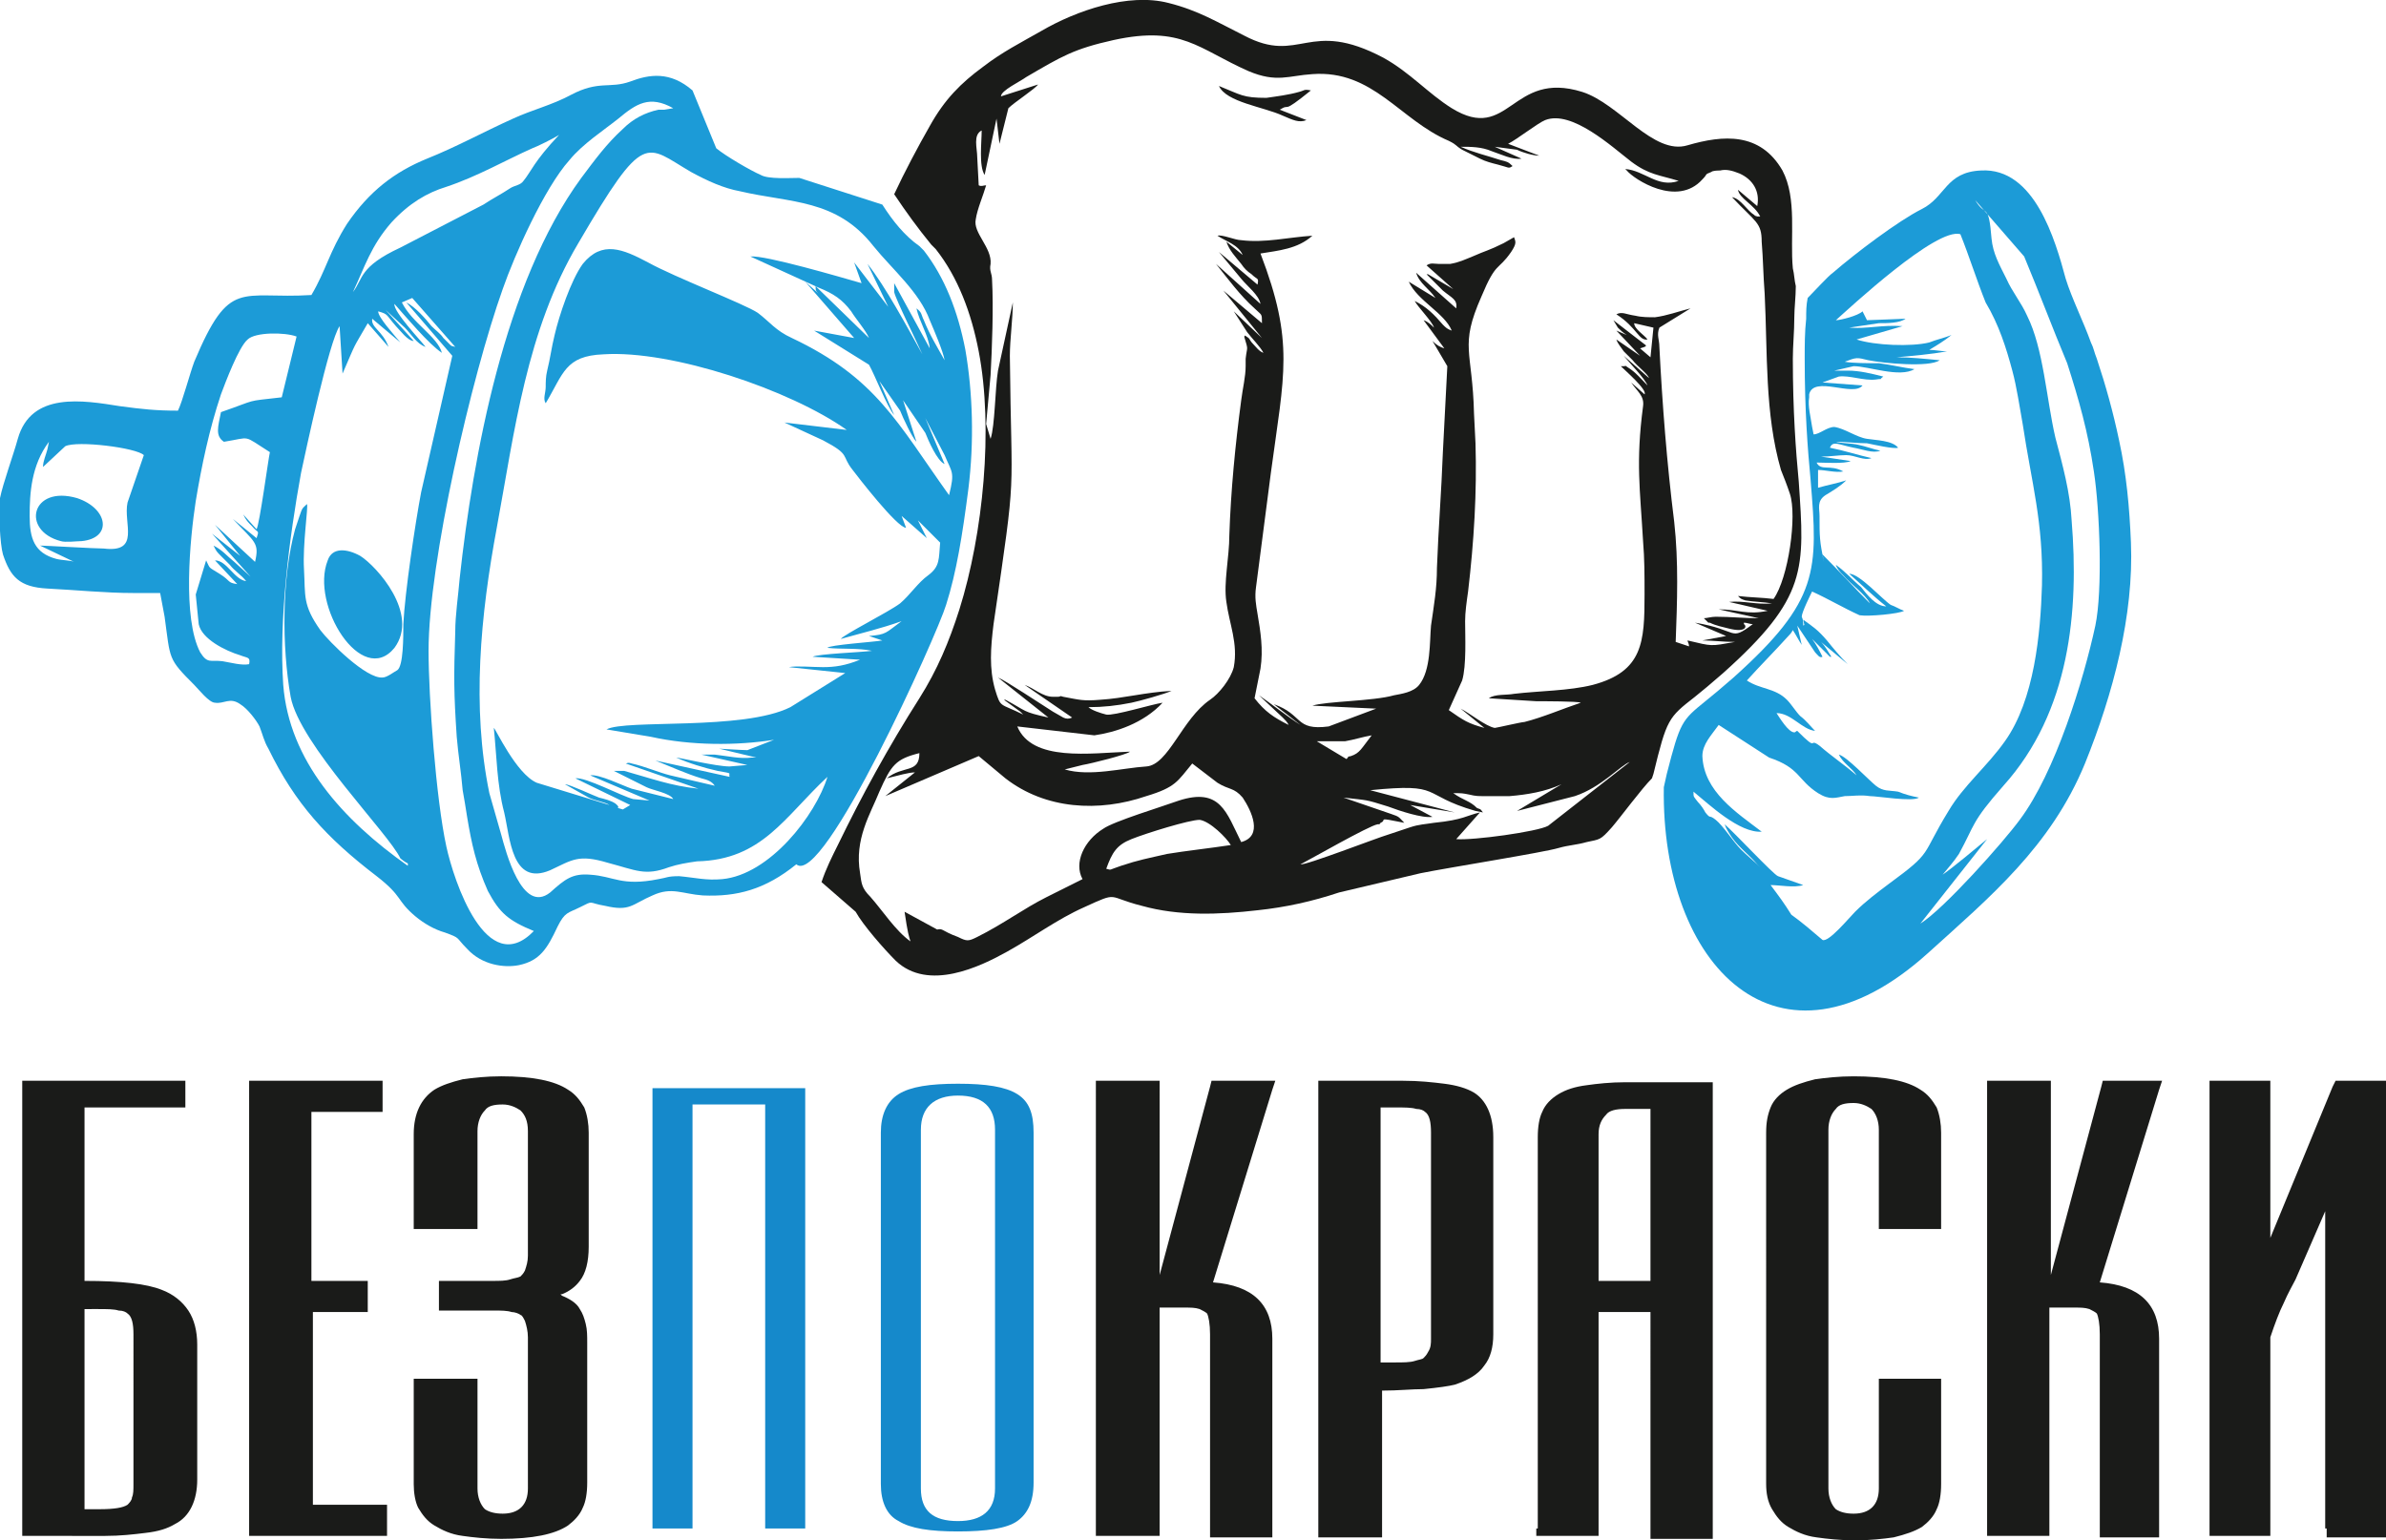
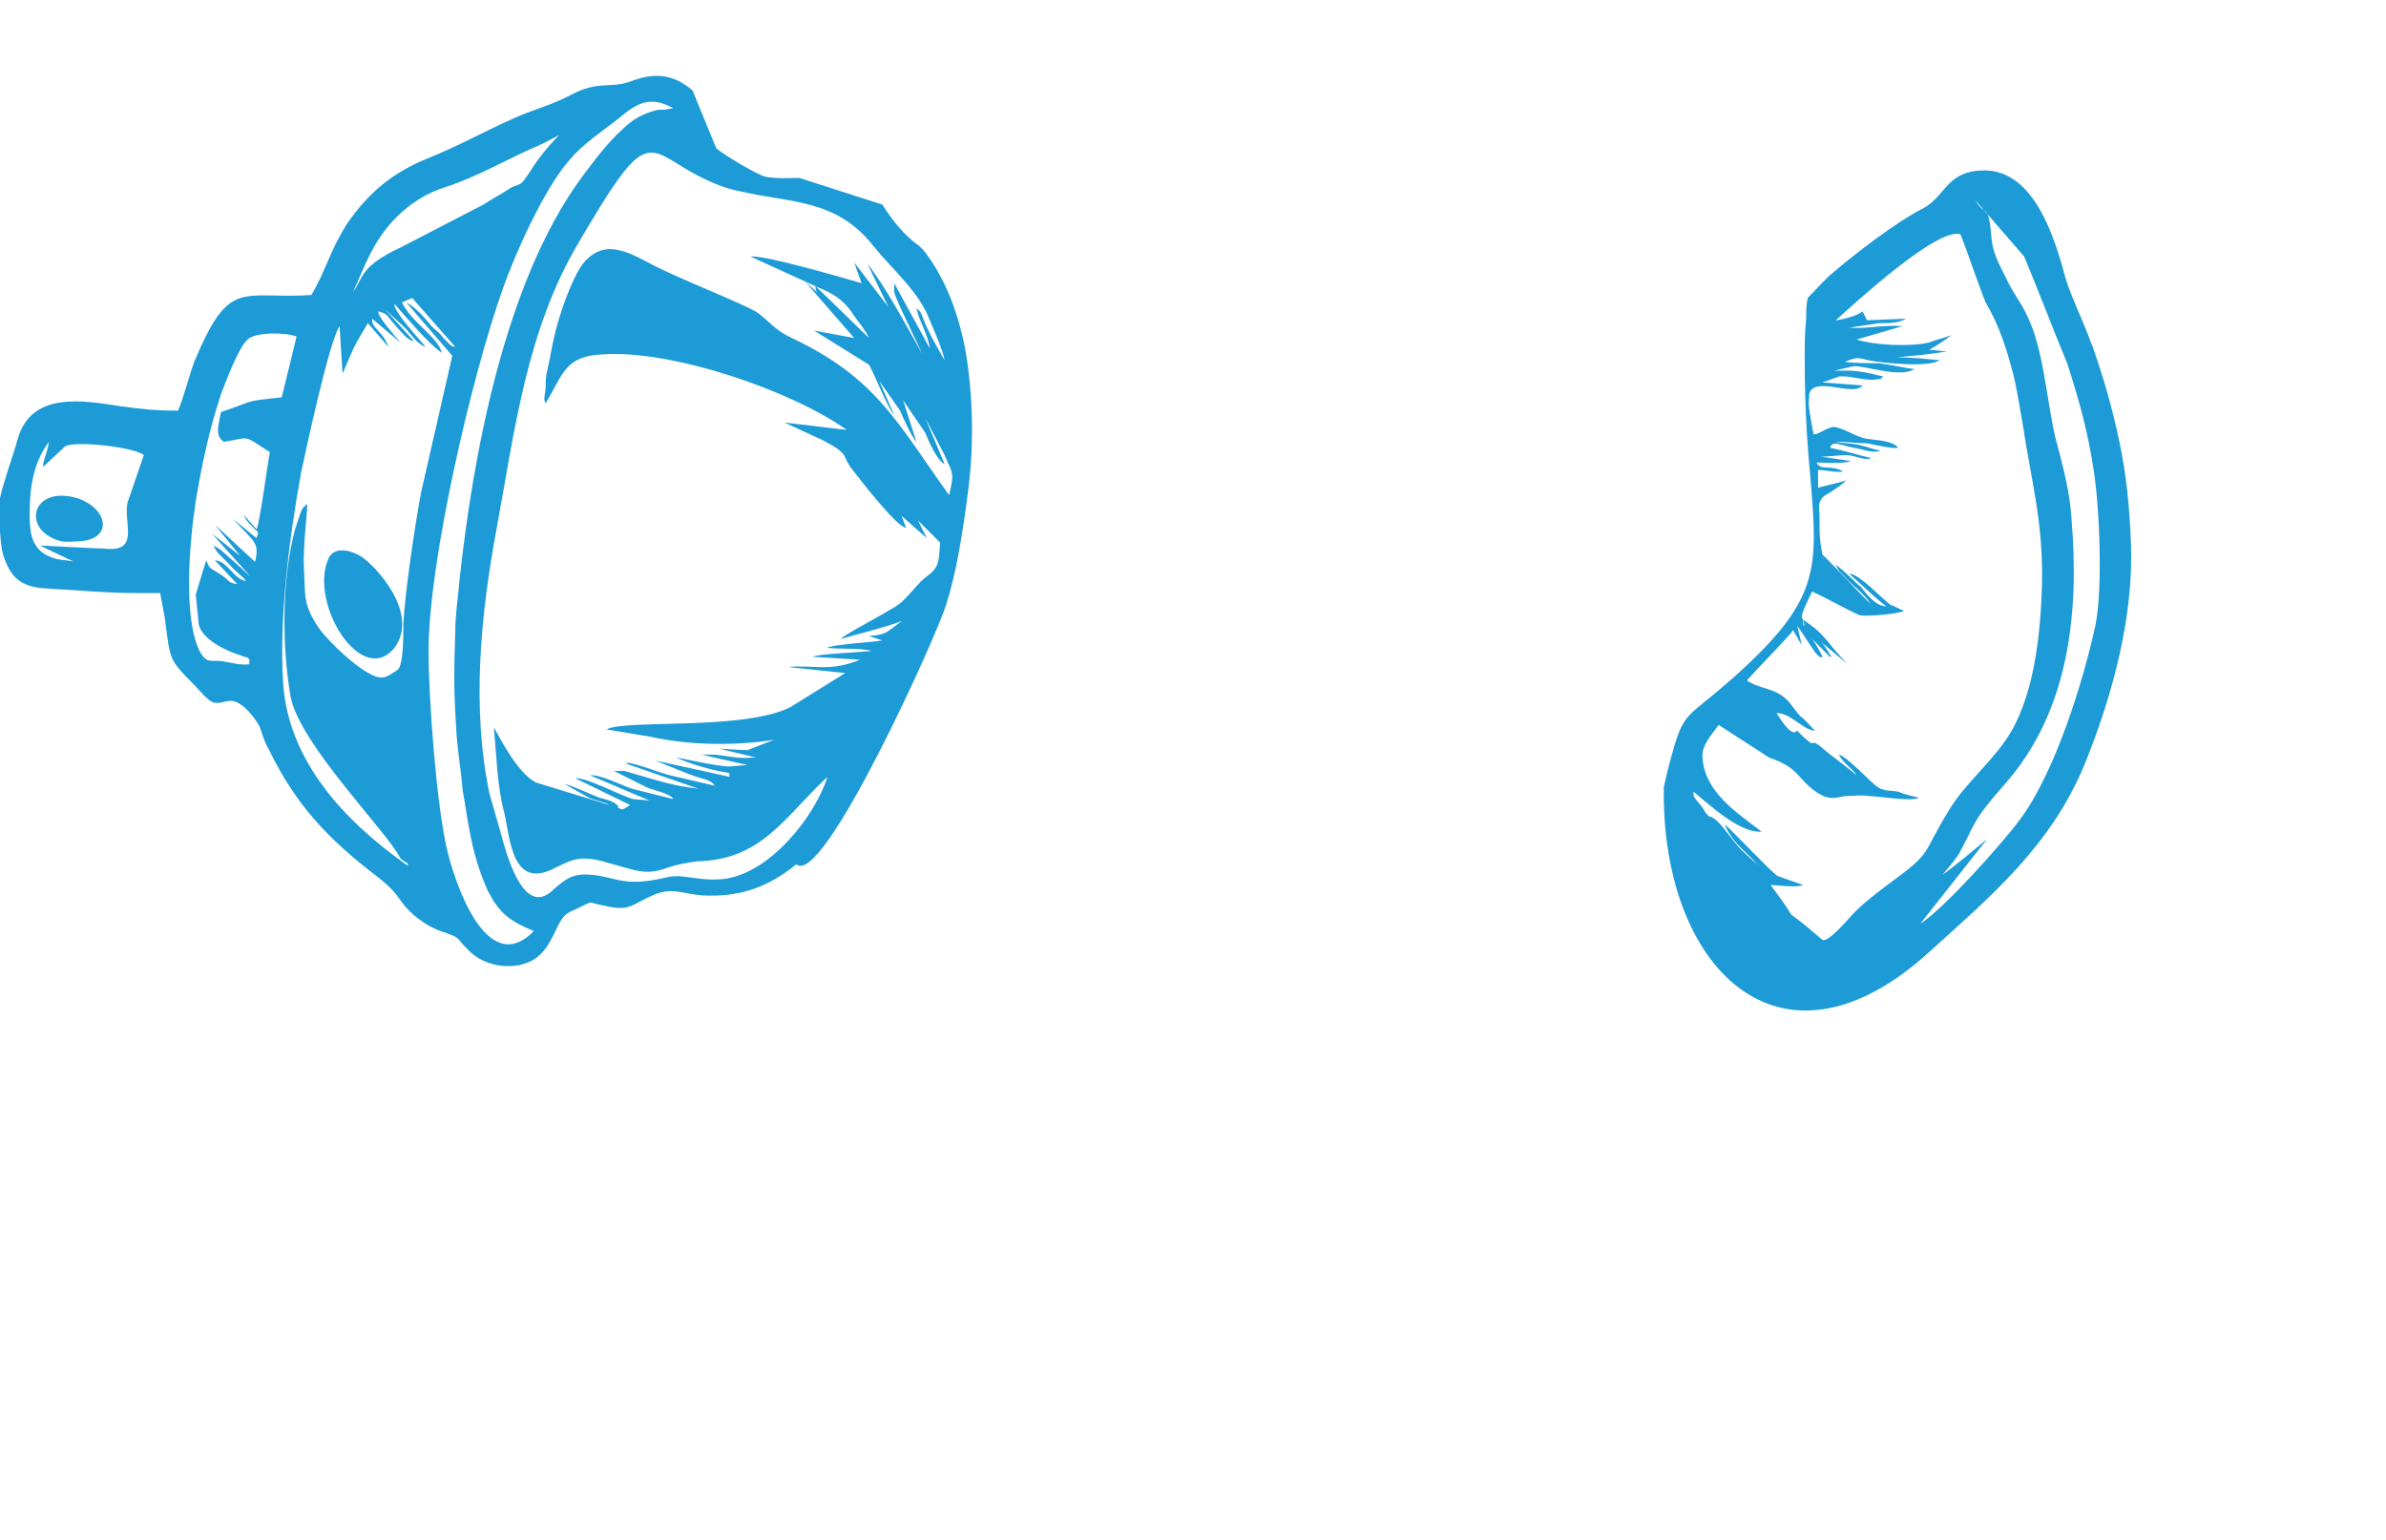
<svg xmlns="http://www.w3.org/2000/svg" version="1.1" id="Слой_1" width="160.9" height="103.9" x="0" y="0" viewBox="0 0 160.9 103.9" xml:space="preserve">
  <style>.st0{fill-rule:evenodd;clip-rule:evenodd;fill:#1c9bd7}</style>
  <path class="st0" d="M59.5 13.8 53.9 12c-.6 0-2.1.1-2.6-.2-.7-.3-2.4-1.3-3-1.8l-1.6-3.9c-1.5-1.3-2.9-1.1-4.2-.6-1.4.5-2.1-.1-4 .9-1.3.7-2.6 1-3.9 1.6-2 .9-3.8 1.9-5.8 2.7-2.2.9-3.9 2.2-5.4 4.4-1.2 1.9-1.4 3.1-2.4 4.8-4.8.3-5.5-1.2-7.9 4.5-.3.8-.8 2.7-1.1 3.3-1.5 0-2.4-.1-3.9-.3-2.5-.4-6-1-6.9 2.2-.3 1.1-1 3-1.2 4-.1 1 0 3.1.2 3.8.5 1.5 1.1 2.2 3 2.3 2 .1 3.9.3 5.8.3h1.8l.3 1.6c.4 2.9.2 2.8 2 4.6.3.3 1 1.2 1.4 1.2.6.1 1-.4 1.7.1.5.3 1.1 1.1 1.3 1.5.2.5.3 1 .6 1.5 1.8 3.7 3.9 6 7.3 8.6 1.8 1.4 1.3 1.6 2.6 2.7.6.5 1.3.9 2 1.1 1.1.4.7.3 1.5 1.1 1 1.1 2.5 1.3 3.5 1.1 1.4-.3 1.9-1.1 2.6-2.6.5-1 .7-.9 1.5-1.3 1-.5.5-.3 1.7-.1 1.7.4 1.8-.1 3.2-.7 1.3-.6 2-.1 3.4 0 2.3.1 4.2-.4 6.3-2.1 1.8 1.6 9.5-15.5 10.1-17.5.7-2.2 1.1-4.7 1.5-7.8.4-3.2.3-6.5-.2-9.4-.5-2.6-1.4-4.9-2.8-6.7l-.3-.3c-1-.7-1.8-1.7-2.5-2.8M5 37.9c-.2-.1-.8-.1-1.2-.2-1.5-.4-1.8-1.4-1.8-2.9s.1-3.4 1.3-5l-.1.5c-.1.4-.3.8-.3 1.2l1.5-1.4c.8-.4 4.8.1 5.3.6l-1.1 3.2c-.3 1.4.9 3.4-1.6 3.1-.6 0-4-.2-4.3-.2zm11.8 6.9c-.5.1-1.2-.1-1.8-.2-.8-.1-1 .2-1.5-.6-1.2-2.3-.7-7.6-.3-10.2.4-2.4.9-4.8 1.7-7.2.3-.8 1.2-3.2 1.8-3.7.5-.5 2.5-.5 3.3-.2l-1 4.1c-2.6.3-1.5.1-4.1 1-.2 1-.4 1.6.2 2 1.9-.3 1.2-.5 3.1.7-.1.4-.7 4.9-.9 5.2l-.9-1c.2.4.3.5.6.8.4.5.5.2.3.8L15.7 35c1.5 1.6 1.8 1.6 1.5 2.9l-2.7-2.5 1.7 2.1-1.9-1.5 2.6 2.9-1.1-1c-.5-.4-.8-.8-1.4-1.1.2.4.2.4.5.7l.6.6c.3.4.8.7 1.1 1.1-.8-.1-1.3-1.4-2.1-1.4l1.5 1.6c-.7-.1-.4-.2-1.2-.7s-.6-.3-.9-.9l-.7 2.3.2 2c.2 1 1.8 1.8 2.8 2.1.5.2.7.1.6.6m7-25.1c.8-1.7 1.2-3.1 2.6-4.7 1.2-1.3 2.4-2 3.7-2.4 2.1-.7 4-1.8 5.8-2.6.3-.1 1.5-.7 1.8-.9-1.7 1.8-1.9 2.5-2.4 3.1-.2.3-.6.3-.9.5-.6.4-1.2.7-1.8 1.1L27 16.7c-2.8 1.3-2.5 2.1-3.2 3m3.7 38.7c-4.4-3.1-8-7.1-8.4-12.2-.3-4.4.4-9.9 1.2-14.3.3-1.4 1.9-8.9 2.6-9.9l.2 3.2c1-2.3.6-1.5 1.7-3.4l1.4 1.6c-.4-1.1-1.2-1.3-1.1-1.9l1.9 1.6c-.5-.6-1.5-1.7-1.5-2.1.7.2.5.2 1.2 1 .3.3.8 1 1.2 1L26 20.9l1.3 1.2c.4.4.8 1.1 1.4 1.3-.3-.4-2.2-2.4-2.1-2.9.8.9 2.3 2.7 3.2 3.3-.3-1.1-2-2-2.7-3.4l.7-.3 2.9 3.3c-.3-.1-.2 0-.4-.2l-.4-.4c-.2-.3-.5-.5-.8-.8-.4-.5-1.1-1.3-1.7-1.6l3.1 3.6-2.1 9.2c-.4 2.1-1.1 6.8-1.2 8.9 0 .9 0 2.8-.4 3.1-.2.1-.7.5-1 .5-1.1.1-3.6-2.4-4.2-3.2-1.2-1.7-1-2.3-1.1-4.1-.1-1.7.3-4.2.2-4.4-.3.3-.3.2-.5.8l-.3.9C19 39 19 43.6 19.6 47c.6 3.2 6.6 9.2 7.4 10.9.6.5.5.2.5.5m8.5 4.4c-3.2 3.3-5.4-3.4-5.9-5.7-.7-3.2-1.2-10.1-1.2-13.2 0-6 2.9-18.5 5-24.4.8-2.3 2.8-6.8 4.5-8.7.9-1.1 2.3-2 3.3-2.8 1.2-1 2.1-1.6 3.7-.7l-.6.1h-.4c-.9.2-1.7.6-2.4 1.3-1.1 1-1.9 2.1-2.8 3.3-5.2 7.1-7.3 18.8-8.2 27-.1 1.2-.3 2.5-.3 3.6-.1 3.1-.1 4.1.1 7.1.1 1.2.3 2.4.4 3.6.1.6.2 1.1.3 1.8.3 1.8.6 3.2 1.4 5 .8 1.5 1.4 2 3.1 2.7m19.8-10.4c-.8 2.6-3.9 6.6-7.1 6.9-1.1.1-1.8-.1-2.9-.2-.8 0-.8.1-1.4.2-2.5.5-3-.2-4.6-.3-1.2-.1-1.7.3-2.7 1.2-1.9 1.5-3-2.8-3.3-3.9l-.8-2.8c-1.2-5.8-.6-12 .5-17.9 1.2-6.5 2-13.3 5.5-19.2 4.5-7.7 4.5-6.6 7.6-4.8 1.1.6 2.2 1.1 3.3 1.3 3.4.8 6.5.5 9 3.7 1.3 1.6 3.1 3.1 3.8 5 .3.7.9 2.1 1 2.7-.5-.9-1-1.7-1.4-2.7-.2-.4-.1-.5-.5-.8.2.9.8 1.8.9 2.7l-2.4-4.4v.6c.1.5 1.6 3.5 1.9 4.2-1-1.8-2.5-4.6-3.7-6.1l1.4 2.9-2.3-3 .5 1.4c-1.4-.4-6.5-1.9-7.5-1.8l4.6 2.1c1 .4 1.6.8 2.2 1.6.3.5 1 1.3 1.2 1.8L55 19.3c0 .3 0 .3.2.5l-.9-.8 3.3 3.8-2.7-.5 3.7 2.3c.4.7 1.2 2.8 1.7 3.4l-1-2.3 1.4 2c.2.5.8 1.8 1.1 2.1l-.9-2.8 1.5 2.2c.2.5.8 1.9 1.3 2.1l-1.3-3.1 1.3 2.5c.5 1.2.7 1.1.3 2.7-3.5-4.9-4.9-7.9-10.6-10.6-1.1-.5-1.5-1.1-2.3-1.7-.9-.6-5.6-2.4-7.4-3.4-1.7-.9-3.1-1.5-4.4.1-.8 1.1-1.6 3.5-1.9 4.8-.2.8-.3 1.6-.5 2.4-.1.4-.1.8-.1 1.1 0 .4-.2.8 0 1.1 1.2-2 1.3-3.2 3.9-3.3 4.6-.3 12.6 2.4 16.4 5.1l-4.2-.5 2.6 1.2c1.9 1 1.2 1 2 2 .3.4 3 3.9 3.6 3.9l-.3-.8 1.7 1.5-.6-1.2 1.5 1.5c-.1 1.1 0 1.6-.8 2.2-.7.5-1.2 1.3-1.9 1.9-.8.6-3.8 2.1-4 2.4 1.4-.4 2.7-.7 4.1-1.2-1.1.8-1 .9-2.2 1l.9.3c-.5.1-3.6.3-3.7.5.9.1 2.1 0 3 .2-.7.1-3.6.2-4 .4l3.2.2c-1 .4-1.7.5-2.5.5-.7 0-1.8-.1-2.3 0l3.8.4-3.7 2.3c-3.2 1.6-11.1.8-12.4 1.5l3 .5c2.7.6 5.8.6 8.3.2l-1.8.7c-.3 0-1.9-.1-1.9-.1l2.5.6h-.3c-.8.1-1.6-.1-2.5-.2h-.9l3.1.7-1.2.1c-.9 0-3.4-.6-3.6-.6.9.4 1.9.7 2.8.9 1.1.2.7.1.8.4l-5-1.1c1 .4 2.1.9 3.1 1.2.4.1.7.2.9.5l-3-.7c-.8-.2-1.7-.6-2.6-.8-.3-.1-.3 0-.4 0l4.9 1.7c-1.9-.2-3.2-.7-5-1.2h-.7l2.2 1.1c.4.2 1.6.4 1.8.8l-2.8-.7c-.6-.2-2.2-1-2.8-.9l4 1.7-1.1-.1c-.8-.2-3.2-1.5-3.9-1.4l3.7 1.8-.5.3c-.7-.2 0 0-.5-.4-.3-.2-.7-.3-1.1-.4-.3-.1-2-.9-2.3-.9l1.6.9c.4.2 1.1.3 1.4.5l-4.9-1.5c-1.4-.6-2.8-3.7-2.9-3.7.2 1.9.2 3.8.7 5.7.4 1.7.5 5 3.1 3.9 1.5-.7 1.9-1.1 3.9-.5 1.9.5 2.5.9 4.1.3.6-.2 1.2-.3 1.9-.4 4.4-.1 5.9-3 8.8-5.7M22.1 37.8c-1.2 3 2.3 8.6 4.5 5.9 1.7-2.3-1.2-5.5-2.3-6.2-.9-.5-1.9-.6-2.2.3m-18-1.3c.3.1 1.1 0 1.4 0 2.1-.2 1.8-2.2-.3-2.9-3.1-.9-3.8 2.2-1.1 2.9" />
-   <path d="M121.1 19.3c-.1-.4-.1-.8-.2-1.2-.2-2.1.3-4.7-.7-6.6-1.5-2.6-4-2.4-6.4-1.7-2.3.7-4.6-2.8-7.1-3.6-4.8-1.5-4.9 3.5-8.8 1.1-1.6-1-2.8-2.4-4.6-3.4-5.1-2.7-5.6.5-9.4-1.5-1.8-.9-3.1-1.7-5.1-2.2-2.7-.7-6.2.5-8.6 1.9-1.4.8-2.6 1.4-3.9 2.4-1.5 1.1-2.6 2.2-3.6 4-.8 1.4-1.7 3.1-2.4 4.6.8 1.2 1.6 2.3 2.5 3.4l.3.3c1.5 1.9 2.4 4.3 2.9 6.9 1 5.2.3 12.3-1.3 17.4-.7 2.2-1.5 4.1-2.7 6-2.1 3.3-3.9 6.6-5.5 9.9-.4.8-.8 1.6-1.1 2.5l2.3 2c.5.9 1.9 2.5 2.7 3.3 2.2 2.1 5.7.4 7.5-.6s3.4-2.2 5.2-3c2.4-1.1 1.5-.7 3.9-.1 2.5.7 5.2.6 7.8.3 1.9-.2 3.7-.6 5.5-1.2l5.5-1.3c2-.4 8.3-1.4 9.3-1.7.7-.2 1.2-.2 1.9-.4.9-.2.9-.1 1.7-1 .6-.7 2-2.6 2.7-3.3l.1-.3c.9-3.7 1-3.8 2.8-5.2.5-.4 1.1-.9 1.9-1.6 5.7-5.1 5.5-7 5.1-12.9-.2-2.1-.4-4.8-.4-8.3 0-.9.1-1.8.1-2.8 0-.6.1-1.4.1-2.1M70 5.7l-2.5.8c0-.4 1.3-1 1.7-1.3 2.4-1.4 3.2-1.9 5.9-2.5 4.6-1 5.7.6 9.1 2.1 1.9.8 2.7.3 4.3.2 4.1-.3 5.9 3.1 9.2 4.5.6.3.4.3.9.6l1.2.6c.4.2.8.3 1.2.4.8.2.7.3 1 .1-.3-.3-.4-.3-.8-.4-.9-.3-1.8-.5-2.7-.9.7 0 1.4 0 2.1.3.6.2 1.4.6 2 .5l-1.8-.8 1.5.2c.4.2 1.1.4 1.5.4l-2.1-.8c.6-.3 2-1.4 2.5-1.6 1.8-.7 4.5 1.8 5.8 2.8 1.2.9 1.9.9 3.2 1.3-1.4.5-2.3-.7-3.6-.8l.1.1c.5.6 3.4 2.5 5.1.6.4-.4.1-.3.6-.5.1-.1.5-.1.6-.1.4-.1.8 0 1.3.2.9.4 1.4 1.2 1.2 2.2l-1.3-1.1c.1.6 1.1 1 1.5 1.8h-.2c-.6-.3.4.3-.2-.1-.5-.3-.9-1.1-1.5-1.2 1.6 1.7 2 1.7 2 3 .1 1.2.1 2.2.2 3.5.2 4 0 8.1 1.1 11.9.2.5.4 1 .6 1.6.5 1.5-.1 5.7-1.1 7.1-.8-.1-1.6-.1-2.4-.2.2.2.2.2.5.3.6.1 1.2.1 1.8.2-1.1.1-1.9-.2-2.9-.1.9.2 1.7.4 2.6.6-1.4.3-2-.1-3.3-.1l2.7.6c-1 0-1.9-.1-2.9-.1-.3 0-.6.1-.8.1l.3.3h.1c.4.2.9.3 1.3.4 1.2.3 1.2-.2 1-.3V42c.2 0 .4.1.6.1-1.6 1.2-.9.4-3.9-.1l2.1.9c-.5.1-1.1.2-1.6.3.7 0 1.4.1 2.2.1-1.7.3-1.5.3-3.2-.1 0 .1.1.2.1.4l-.9-.3c.1-2.7.2-5.4-.1-8.1-.5-4-.8-7.9-1-11.8 0-.5-.2-.8 0-1.3l2.1-1.3c-.8.2-1.6.5-2.4.6-.4 0-.9 0-1.3-.1-.7-.1-.9-.3-1.3-.1 1.4.9 1.5 1.8 2.1 1.7-.2-.3-.9-.7-.9-1.1l1.3.3-.2 2-.7-.6.3-.1c.1-.1 0 .1.1-.1l-2.2-1.7.3.5c.2.2.3.3.6.5l-.7-.3 1.6 1.7-1.6-1.1c.1.3.3.5.5.8l.6.6c.3.4 1 .9 1.1 1.2l-1.7-1.5c.4.5 1.4 1.5 1.6 2-.4-.4-.8-.9-1.3-1.2-.3-.2-.1-.1-.3-.1h-.2c.3.3 1.8 1.6 1.6 1.9l-.9-.8c.4.6.9.9.8 1.6-.5 3.8-.2 5.6 0 9.1.1 1.2.1 2.3.1 3.6 0 3.2-.1 5.2-3.5 6.1-1.6.4-3.6.4-5.3.6-.5.1-1.3 0-1.7.3l3.2.2c.5 0 2.8 0 3 .1-1.2.4-2.6 1-3.8 1.3-.2 0-1.9.4-2 .4-.6-.1-1.7-1-2.3-1.3l1.6 1.3c-1.1-.3-1.4-.5-2.4-1.2l.9-2c.3-1 .2-3 .2-4 0-.6.1-1.3.2-2 .4-3.4.6-6.7.5-10l-.1-2c-.1-4.3-1-4.5.5-7.9 1-2.4 1.1-1.7 2-3 .4-.6.3-.7.2-1l-.7.4c-1 .5-1.2.5-2.1.9-.5.2-.9.4-1.5.5H97c-.3 0-.5-.1-.8.1l1.8 1.6-1.7-1h-.1l1.1 1.1c.6.5 1 .6.9 1.2l-2.7-2.4c.2.7.9 1.1 1.3 1.7L95 19c.6 1.3 2.4 2.1 2.9 3.3-.3-.1-.4-.2-.6-.4-.6-.7-1.1-1.2-1.9-1.6.2.4 1.2 1.4 1.3 1.8-.2-.2-.4-.4-.7-.5l1.4 1.9c-.3-.1-.5-.2-.8-.5l1 1.7-.3 5.8c-.1 2.7-.3 5.1-.4 7.8 0 1.4-.2 2.5-.4 3.9-.1 1.1 0 3-.8 4-.4.5-1.2.6-1.7.7-1.4.4-4.6.4-5.5.7l4.3.2-3.2 1.2c-2.3.3-1.7-.8-3.7-1.5l1.8 1.4c-.8-.5-2.2-1.6-2.8-2l1.6 1.5c.2.2.3.3.4.5-1-.5-1.6-.9-2.3-1.8l.4-2c.2-1.3 0-2.5-.2-3.7-.1-.6-.2-1.1-.1-1.8l1-7.7c.9-6.7 1.6-8.8-.7-14.8 1.2-.2 2.5-.3 3.5-1.2-1.6.1-3.2.5-4.8.3-.4 0-1.3-.4-1.6-.3.6.4 1.4.6 1.7 1.3l-1.1-.9c.2.6.6 1 1 1.5.2.3.4.5.7.7.4.4.5.2.4.7L82.2 17l1.5 1.8c.4.5 1.2 1.1 1.3 1.7l-3-2.7c.8 1 1.6 2.1 2.6 3 .5.5.5.3.5 1l-2.6-2.2 2.6 3.2-1.9-1.8.9 1.4c.3.4.9 1 1.1 1.4-.3-.1-.5-.4-.7-.6s-.2-.3-.3-.4c-.4-.3-.2-.1-.3-.1.3 1 .2.6.1 1.5v.5c0 .7-.2 1.5-.3 2.3-.4 3-.7 6.1-.8 9.1 0 1.5-.4 3.2-.2 4.5.2 1.5.8 2.8.5 4.4-.2.8-1 1.8-1.6 2.2-1.9 1.3-2.8 4.4-4.3 4.5-1.6.1-3.8.7-5.5.2l1.2-.3c.6-.1 3-.7 3.2-.9-2.7.1-6.6.7-7.6-1.7l5.2.6c1.4-.2 3.3-.8 4.6-2.2-.7.1-3.3.9-3.8.8-.4-.1-1-.3-1.2-.5 1 0 1.9-.1 2.9-.3.5-.1 2.3-.6 2.7-.8-1.8.1-3.2.5-4.8.6-1.2.1-1.4 0-2.5-.2-.3-.1-.1 0-.4 0H71c-.7 0-1.3-.6-1.9-.8l3.2 2.2q-.3.15-.6 0c-.2-.1-.5-.3-.7-.4-.8-.5-3.2-2.1-3.7-2.3l3.4 2.7c-1.8-.4-1.4-.4-2.9-1.2h-.1l1.1.8.2.2c-1.6-.8-1.5-.4-1.9-1.7-.4-1.4-.3-2.8-.1-4.4 1.6-10.9 1.2-8 1.1-18.1 0-1.1.2-2.5.2-3.6l-1 4.6c-.2 1.2-.2 3.7-.5 4.6l-.3-1 .3-3.3c.1-1.8.2-4.6.1-6.4 0-.5-.2-.6-.1-1.1.1-1.1-1.2-2.1-1-3 .1-.7.5-1.6.7-2.3-.2 0-.3.1-.5 0l-.1-1.9c0-.6-.3-1.5.3-1.8 0 .8-.2 2.4.2 3l.8-3.8.2 1.7.6-2.4c.4-.4 1.8-1.3 2-1.6m-8.6 57.8c-1-.7-1.9-2.1-2.7-3-.6-.6-.6-.9-.7-1.6-.4-2.3.7-4 1.3-5.5.8-1.8 1.1-2.2 2.7-2.6 0 1.4-1.1.8-2.2 1.7.8-.2 1.5-.4 1.9-.4l-2 1.6L66 51l1.8 1.5c2.7 2.1 6.3 2.3 9.5 1.2 2-.6 2.1-1 3.1-2.2l1.7 1.3c.8.5 1.1.3 1.7 1 .6.9 1.4 2.6-.1 3-1-2-1.4-3.7-4.2-2.8-1.1.4-4.4 1.4-5.1 1.9-1.3.8-2 2.3-1.4 3.4l-2.4 1.2c-1.6.8-2.9 1.8-4.7 2.7-.6.3-.7.3-1.3 0-1.1-.4-1-.6-1.4-.5L61 61.5c.2 1.4.3 1.7.4 2M83 57c-1.3.2-3.1.4-4.3.6-1.3.3-1.9.4-3.1.8-.9.3-.6.3-1 .2.4-1.1.7-1.6 1.7-2s3.9-1.3 4.6-1.3c.7.1 1.8 1.2 2.1 1.7m5.8-7h1.9c.6-.1 1.2-.3 1.8-.4-.7.9-.8 1.2-1.4 1.4-.4.1 0-.1-.3.2zm11 4.8c-.9.2-1.1.5-3.1.7-.6.1-1 .1-1.6.3l-1.5.5c-.7.2-5.6 2.1-5.9 2 .6-.3 4.6-2.6 5.2-2.7.2 0 .1 0 .2-.1.5-.2-.4-.4 1.6 0-.4-.4-.3-.4-.9-.6l-3.2-1.1c1.7.2 1.4.1 3 .6.8.3 2.3.8 3 .7l-1.5-.8 3 .5-5.7-1.5c5-.5 3.3.3 7.1 1.4l.5.1c-.2-.3-.2-.2-.4-.3-.5-.5-.9-.5-1.6-1 .6 0 .6 0 1.1.1.4.1.6.1.9.1h1.8c1.2-.1 2.4-.3 3.5-.8l-3 1.8 3.9-1c1.8-.6 3.1-2.1 3.7-2.3l-5.5 4.3c-.7.4-5.1 1-6.2.9zM88.1 8.1l-1.8-.7c.8-.5 0 .4 2.1-1.3-.5-.1-.4 0-.8.1-.7.2-1.5.3-2.2.4-1.6 0-1.7-.2-3.2-.8.5 1.1 3 1.4 4.3 2 .7.3 1.1.5 1.6.3" style="fill-rule:evenodd;clip-rule:evenodd;fill:#1a1b19" />
  <path class="st0" d="M130 64.3c4.2-3.8 8.3-7.2 10.6-12.8 1.9-4.7 3.3-10 3.1-14.9-.1-2.4-.3-4.6-.8-6.9-.4-1.9-.9-3.7-1.5-5.5-.2-.5-.2-.7-.4-1.1-.5-1.4-1.3-3-1.7-4.3-.7-2.6-2.1-7.5-5.7-7.3-2.4.1-2.4 1.8-4 2.6s-4.5 3-6 4.3c-.3.2-1.3 1.3-1.7 1.7-.1.5-.1.9-.1 1.4-.1.9-.1 1.8-.1 2.7 0 3.5.2 6.1.4 8.2.5 6.1.6 8.1-5.2 13.3-.8.7-1.4 1.2-1.9 1.6-1.6 1.3-1.7 1.4-2.6 4.9l-.2.9c-.2 12 7.7 20.3 17.8 11.2M125.6 21c-.3.3-1.5.6-1.8.6.9-.8 6.8-6.3 8.4-5.8.6 1.5 1.1 3.1 1.7 4.6.9 1.5 1.4 3.1 1.8 4.6.3 1.1.5 2.5.7 3.6.6 4 1.4 6.6 1.3 10.9-.1 3.2-.5 7.7-2.5 10.5-1.2 1.7-2.8 3-3.8 4.7-1.9 3.1-1 2.7-4 4.9-.8.6-1.6 1.2-2.3 1.9-.4.4-1.8 2.1-2.2 1.9-.7-.6-1.4-1.2-2.1-1.7-.5-.8-.8-1.2-1.4-2 .6 0 1.6.2 2.2 0-.6-.2-1.1-.4-1.7-.6-.3-.1-3-3-3.6-3.5.1.3.3.6.5.9.5.7 1.2 1.2 1.7 1.8l.2.2c-.4-.4-.9-.8-1.3-1.2-.5-.5-1.2-1.6-1.7-2s-.3 0-.7-.5c-.1-.2-.3-.5-.5-.7-.3-.4-.3-.3-.3-.7 1.1.9 3.1 2.8 4.6 2.7-1.7-1.3-3.9-2.7-4-5.1 0-.8.6-1.4 1.1-2.1 1.1.7 2.3 1.5 3.4 2.2 2.1.7 1.9 1.5 3.3 2.4.8.5 1.2.3 1.8.2.6 0 1-.1 1.7 0 .5 0 2.9.4 3.3.1-.5-.1-.9-.2-1.4-.4-.6-.1-1 0-1.5-.4s-2-2-2.5-2.1c.3.6.9.9 1.2 1.4-.8-.7-1.7-1.3-2.5-2-.8-.6 0 .5-1.5-1-.1 0-.1.1-.2.1-.4 0-1-1-1.2-1.3 1 0 1.7 1.1 2.6 1.2-.3-.3-.6-.7-1-1-.3-.3-.6-.8-.9-1.1-.8-.8-1.8-.7-2.7-1.3.9-1 1.9-2 2.8-3 .1-.1.2-.2.3-.4.2.3.4.7.6 1-.1-.4-.2-.9-.3-1.3l1.2 1.8c.2.2.3.4.5.3-.2-.4-.4-.8-.7-1.2l1.2 1.2h.1c-.2-.3-.4-.7-.7-1l1.8 1.5c-.5-.5-1-1.1-1.4-1.6-.6-.7-.9-.9-1.6-1.4.1.5.1.3 0 .4 0-.2 0-.4-.1-.6 0-.3.6-1.5.7-1.7 1.1.5 2.1 1.1 3.2 1.6.6.1 2.7-.1 3-.3-.3-.1-.6-.3-.9-.4-.6-.4-2.1-2.1-2.8-2.1.8.7 1.6 1.5 2.5 2.2-.7 0-1.3-.8-1.7-1.3-.6-.5-1-1-1.7-1.5.1.3.3.5.5.7.5.6 1.5 1.3 1.8 1.9-1.1-1.1-2.1-2.2-3.2-3.3 0 .2.1.4.1.5-.3-1.4-.3-1.7-.3-3.1 0-.5-.2-1 .4-1.4.5-.3 1-.6 1.4-1-.6.2-1.2.3-1.9.5v-1.2c.5 0 1.2.2 1.7.1-.9-.5-1.5 0-1.8-.6.5 0 1.9.1 2.3-.1-.7-.1-1.3-.2-2-.3.6 0 1.2-.1 1.7-.1.6 0 1.2.4 1.7.2-.9-.2-1.8-.5-2.8-.7.2-.5.6-.2 1.6 0 .6.1 1.3.4 1.8.2-.5-.1-1-.3-1.5-.4-.4-.1-1.2-.1-1.5-.2.7 0 1.4.1 2.1.1.5.1 1.8.4 2.1.3-.4-.5-1.5-.5-2.1-.6-.7-.1-1.5-.7-2.2-.8-.5 0-1 .5-1.4.5l-.1-.5c-.1-.7-.3-1.4-.2-2v-.2c.3-1.3 3 .2 3.6-.6l-2.7-.2 1.1-.4c.7-.1 1.7.3 2.5.2.6-.1.1.1.5-.2-.8-.2-1.6-.4-2.4-.4h-.9l1.3-.3c1 0 3.1.8 4.1.2-.8-.1-1.6-.3-2.4-.4-.7 0-1.8 0-2.3-.1.8-.3.8-.3 1.6-.1 1 .2 4.1.5 4.8 0-1-.1-2-.2-2.9-.2 1.1-.1 2.3-.2 3.4-.4-.4 0-.8-.1-1.2-.1.5-.3 1-.6 1.5-1-.5.2-1 .3-1.5.5-1.2.3-3.7.2-4.9-.2 1-.3 2.1-.6 3.1-.9-1.4-.1-2.4.2-3.6.1l2-.3c.6 0 1.4 0 1.8-.3l-2.6.1zm5.4 38c.4-.5.7-.8 1.1-1.4 1.1-2 .8-2.1 3-4.6 4.5-5 5.1-11.8 4.6-17.9-.1-1.9-.6-3.7-1.1-5.6-.6-2.6-.8-6-1.9-8.2-.4-.9-1-1.6-1.4-2.5-.5-1-.9-1.7-1-2.7-.2-2.5-.4-1.4-1.1-2.6l3.3 3.8c1 2.4 1.9 4.8 2.9 7.2.8 2.5 1.4 4.6 1.8 7.3.4 2.6.6 8 .1 10.4-.8 3.7-2.7 9.9-5.1 13.1-1.1 1.5-5.1 6-6.7 7l4.5-5.7c-.6.5-2.4 2-3 2.4" />
-   <path d="M5.7 88.3v13.5h1c1 0 1.6-.1 1.9-.3.1-.1.3-.3.3-.5.1-.2.1-.5.1-.9V90c0-.7-.1-1.2-.4-1.4-.1-.1-.3-.2-.6-.2-.3-.1-.8-.1-1.4-.1zm19.6 15.3h-8.5V72.9h9V75H21v11.4h3.8v2.1h-3.7v13h5v2.1zm2.6-3.5V93h4.3v7.4c0 .6.2 1.1.5 1.4q.45.3 1.2.3c1.1 0 1.7-.6 1.7-1.7V90.2c0-.4-.1-.8-.2-1.1-.1-.2-.2-.4-.3-.4-.1-.1-.4-.2-.6-.2-.3-.1-.7-.1-1.2-.1h-3.7v-2h3.6c.5 0 .9 0 1.2-.1s.5-.1.7-.2c.1-.1.2-.2.3-.4.1-.3.2-.6.2-1v-8.4c0-.7-.2-1.1-.5-1.4-.3-.2-.7-.4-1.2-.4-.6 0-1 .1-1.2.4-.3.3-.5.8-.5 1.4v6.6h-4.3v-6.4c0-1.4.5-2.4 1.4-3 .5-.3 1.1-.5 1.9-.7.7-.1 1.6-.2 2.6-.2q3.15 0 4.5.9c.5.3.8.7 1.1 1.2.2.5.3 1.1.3 1.7v7.7c0 1-.2 1.8-.6 2.3q-.45.6-1.2.9h-.1l.1.1c.5.2 1 .5 1.2.9.2.3.3.6.4 1s.1.8.1 1.3v9.4c0 .7-.1 1.3-.3 1.7-.2.5-.6.9-1 1.2q-1.35.9-4.5.9c-1 0-1.9-.1-2.6-.2-.8-.1-1.4-.4-1.9-.7s-.8-.7-1.1-1.2c-.2-.4-.3-1-.3-1.6M11.6 74.7H5.7v11.7c2.5 0 4.2.2 5.2.6.8.3 1.4.8 1.8 1.4s.6 1.4.6 2.3v9.1c0 1.4-.5 2.5-1.5 3-.5.3-1.1.5-2 .6-.8.1-1.7.2-2.7.2H1.5V72.9h11v1.8zm84.9 15.6V76.4c0-.7-.1-1.2-.4-1.4-.1-.1-.3-.2-.6-.2-.3-.1-.8-.1-1.4-.1h-1v17.2h1c.5 0 1 0 1.3-.1s.5-.1.6-.2.2-.2.3-.4c.2-.3.2-.6.2-.9m4.2-13.6V90q0 1.35-.6 2.1c-.4.6-1.1 1-2 1.3q-.6.15-2.1.3c-.8 0-1.7.1-2.8.1v9.9h-4.3V72.9h5.7c1.1 0 2 .1 2.8.2s1.5.3 2 .6c.8.5 1.3 1.5 1.3 3m7.1 9.7h3.5V74.8h-1.7c-.6 0-1.1.1-1.3.4-.3.3-.5.7-.5 1.3zm-4.1 16.7V76.7c0-.7.1-1.3.3-1.7.2-.5.6-.9 1.1-1.2s1.1-.5 1.9-.6c.7-.1 1.6-.2 2.6-.2h5.9v30.8h-4.2V88.5h-3.5v15.1h-4.2v-.5zm15.4-3V76.4c0-.7.1-1.2.3-1.7s.6-.9 1.1-1.2 1.1-.5 1.9-.7c.7-.1 1.6-.2 2.6-.2q3.15 0 4.5.9c.5.3.8.7 1.1 1.2.2.5.3 1.1.3 1.7v6.5h-4.2v-6.7c0-.6-.2-1.1-.5-1.4-.3-.2-.7-.4-1.2-.4-.6 0-1 .1-1.2.4-.3.3-.5.8-.5 1.4v24.2c0 .6.2 1.1.5 1.4q.45.3 1.2.3c1.1 0 1.7-.6 1.7-1.7V93h4.2v7.1c0 .7-.1 1.3-.3 1.7-.2.5-.6.9-1 1.2-.5.3-1.1.5-1.9.7-.7.1-1.6.2-2.6.2s-1.9-.1-2.6-.2c-.8-.1-1.4-.4-1.9-.7s-.8-.7-1.1-1.2-.4-1.1-.4-1.7m23.2-27.2h3.5l-.2.6-4 13c2.7.2 4 1.5 4 3.8v13.4h-4V90c0-.7-.1-1.2-.2-1.4-.1-.1-.3-.2-.5-.3-.3-.1-.6-.1-1-.1h-1.7v15.4H134V72.9h4.3V86l3.4-12.7.1-.4zm14.5 30.2V81.7l-2 4.6c-.2.4-.5.9-.8 1.6-.3.6-.6 1.4-.9 2.3v13.4H149V72.9h4.1v10.6l4.2-10.2.2-.4h3.5v30.8h-4.1v-.6zM82.5 72.9H86l-.2.6-4 13c2.7.2 4 1.5 4 3.8v13.4h-4.2V90c0-.7-.1-1.2-.2-1.4-.1-.1-.3-.2-.5-.3-.3-.1-.6-.1-1-.1h-1.7v15.4h-4.3V72.9h4.3V86l3.4-12.7.1-.4z" style="fill:#1a1b19" />
-   <path d="M51.6 74.5h-4.9v28.6H44V73.4h10.3v29.7h-2.7zm10.5 1.7v24.2c0 1.5.8 2.2 2.5 2.2 1.6 0 2.5-.7 2.5-2.2V76.2c0-1.5-.8-2.3-2.5-2.3-1.6 0-2.5.8-2.5 2.3m-2.7 23.9V76.4c0-1.2.4-2.1 1.2-2.6s2.1-.7 4-.7 3.2.2 4 .7 1.1 1.3 1.1 2.6V100c0 1.3-.4 2.1-1.1 2.6s-2.1.7-4 .7-3.2-.2-4-.7c-.8-.4-1.2-1.3-1.2-2.5" style="fill:#1589cb" />
</svg>